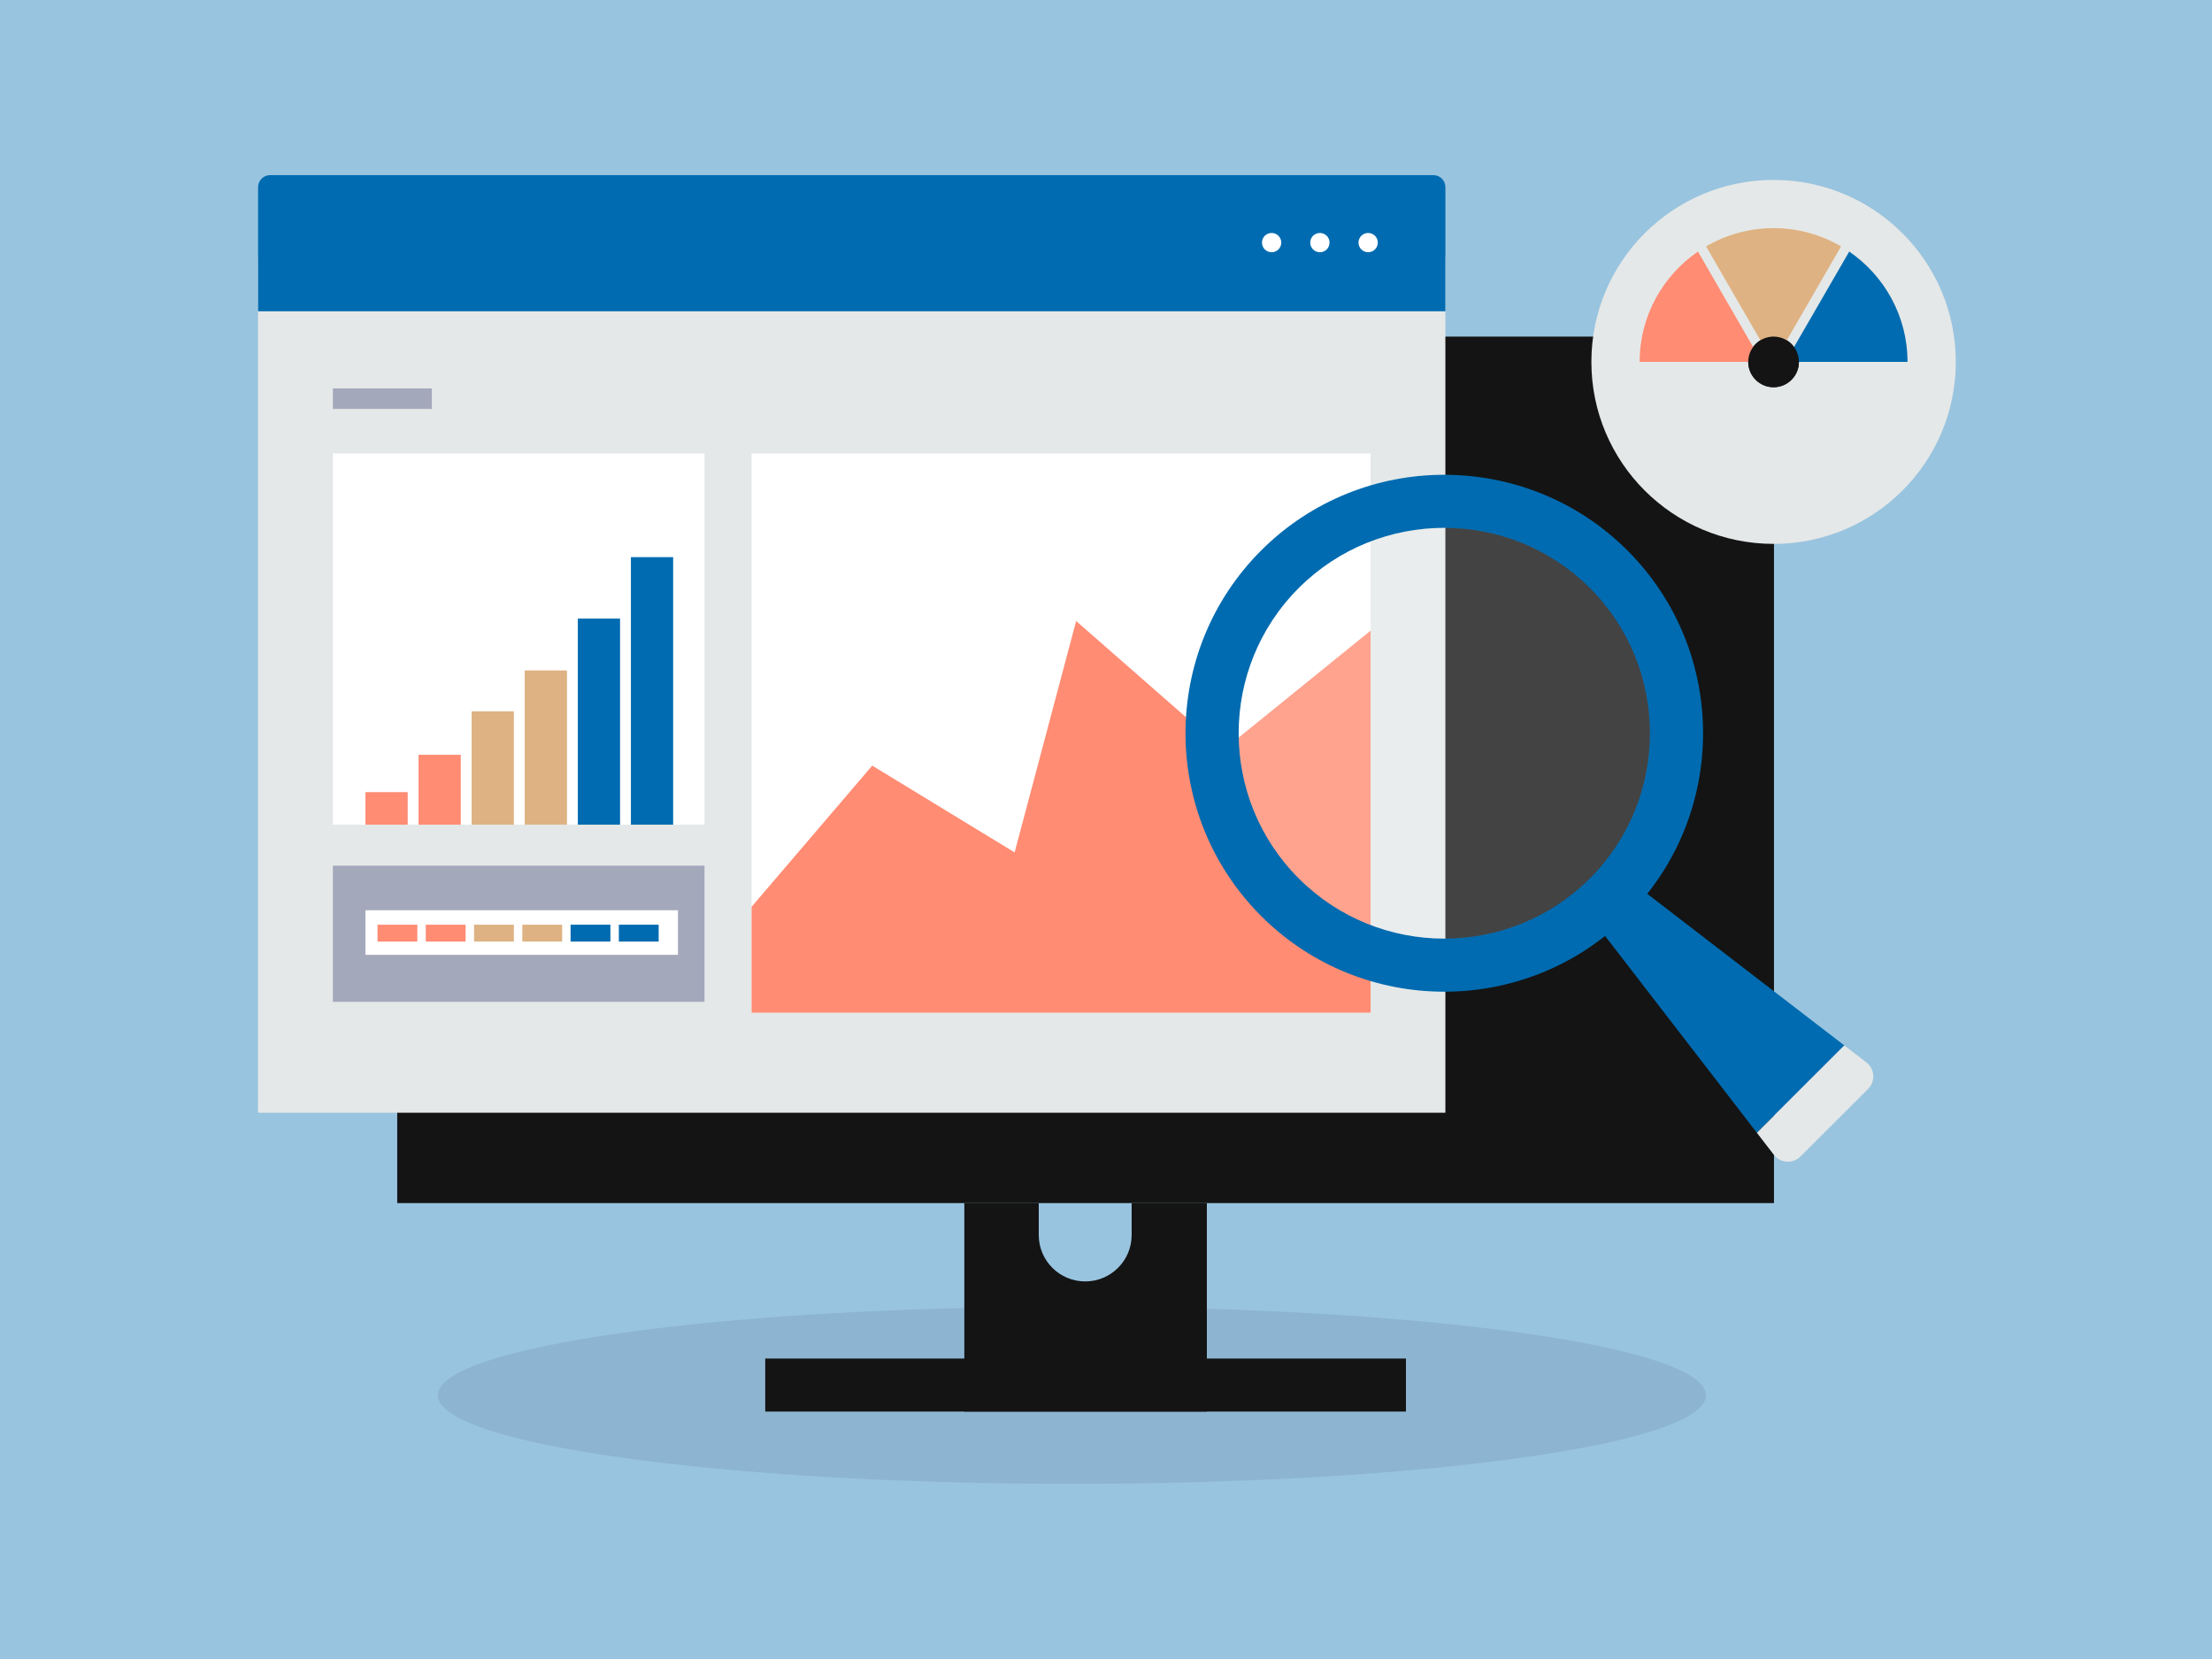
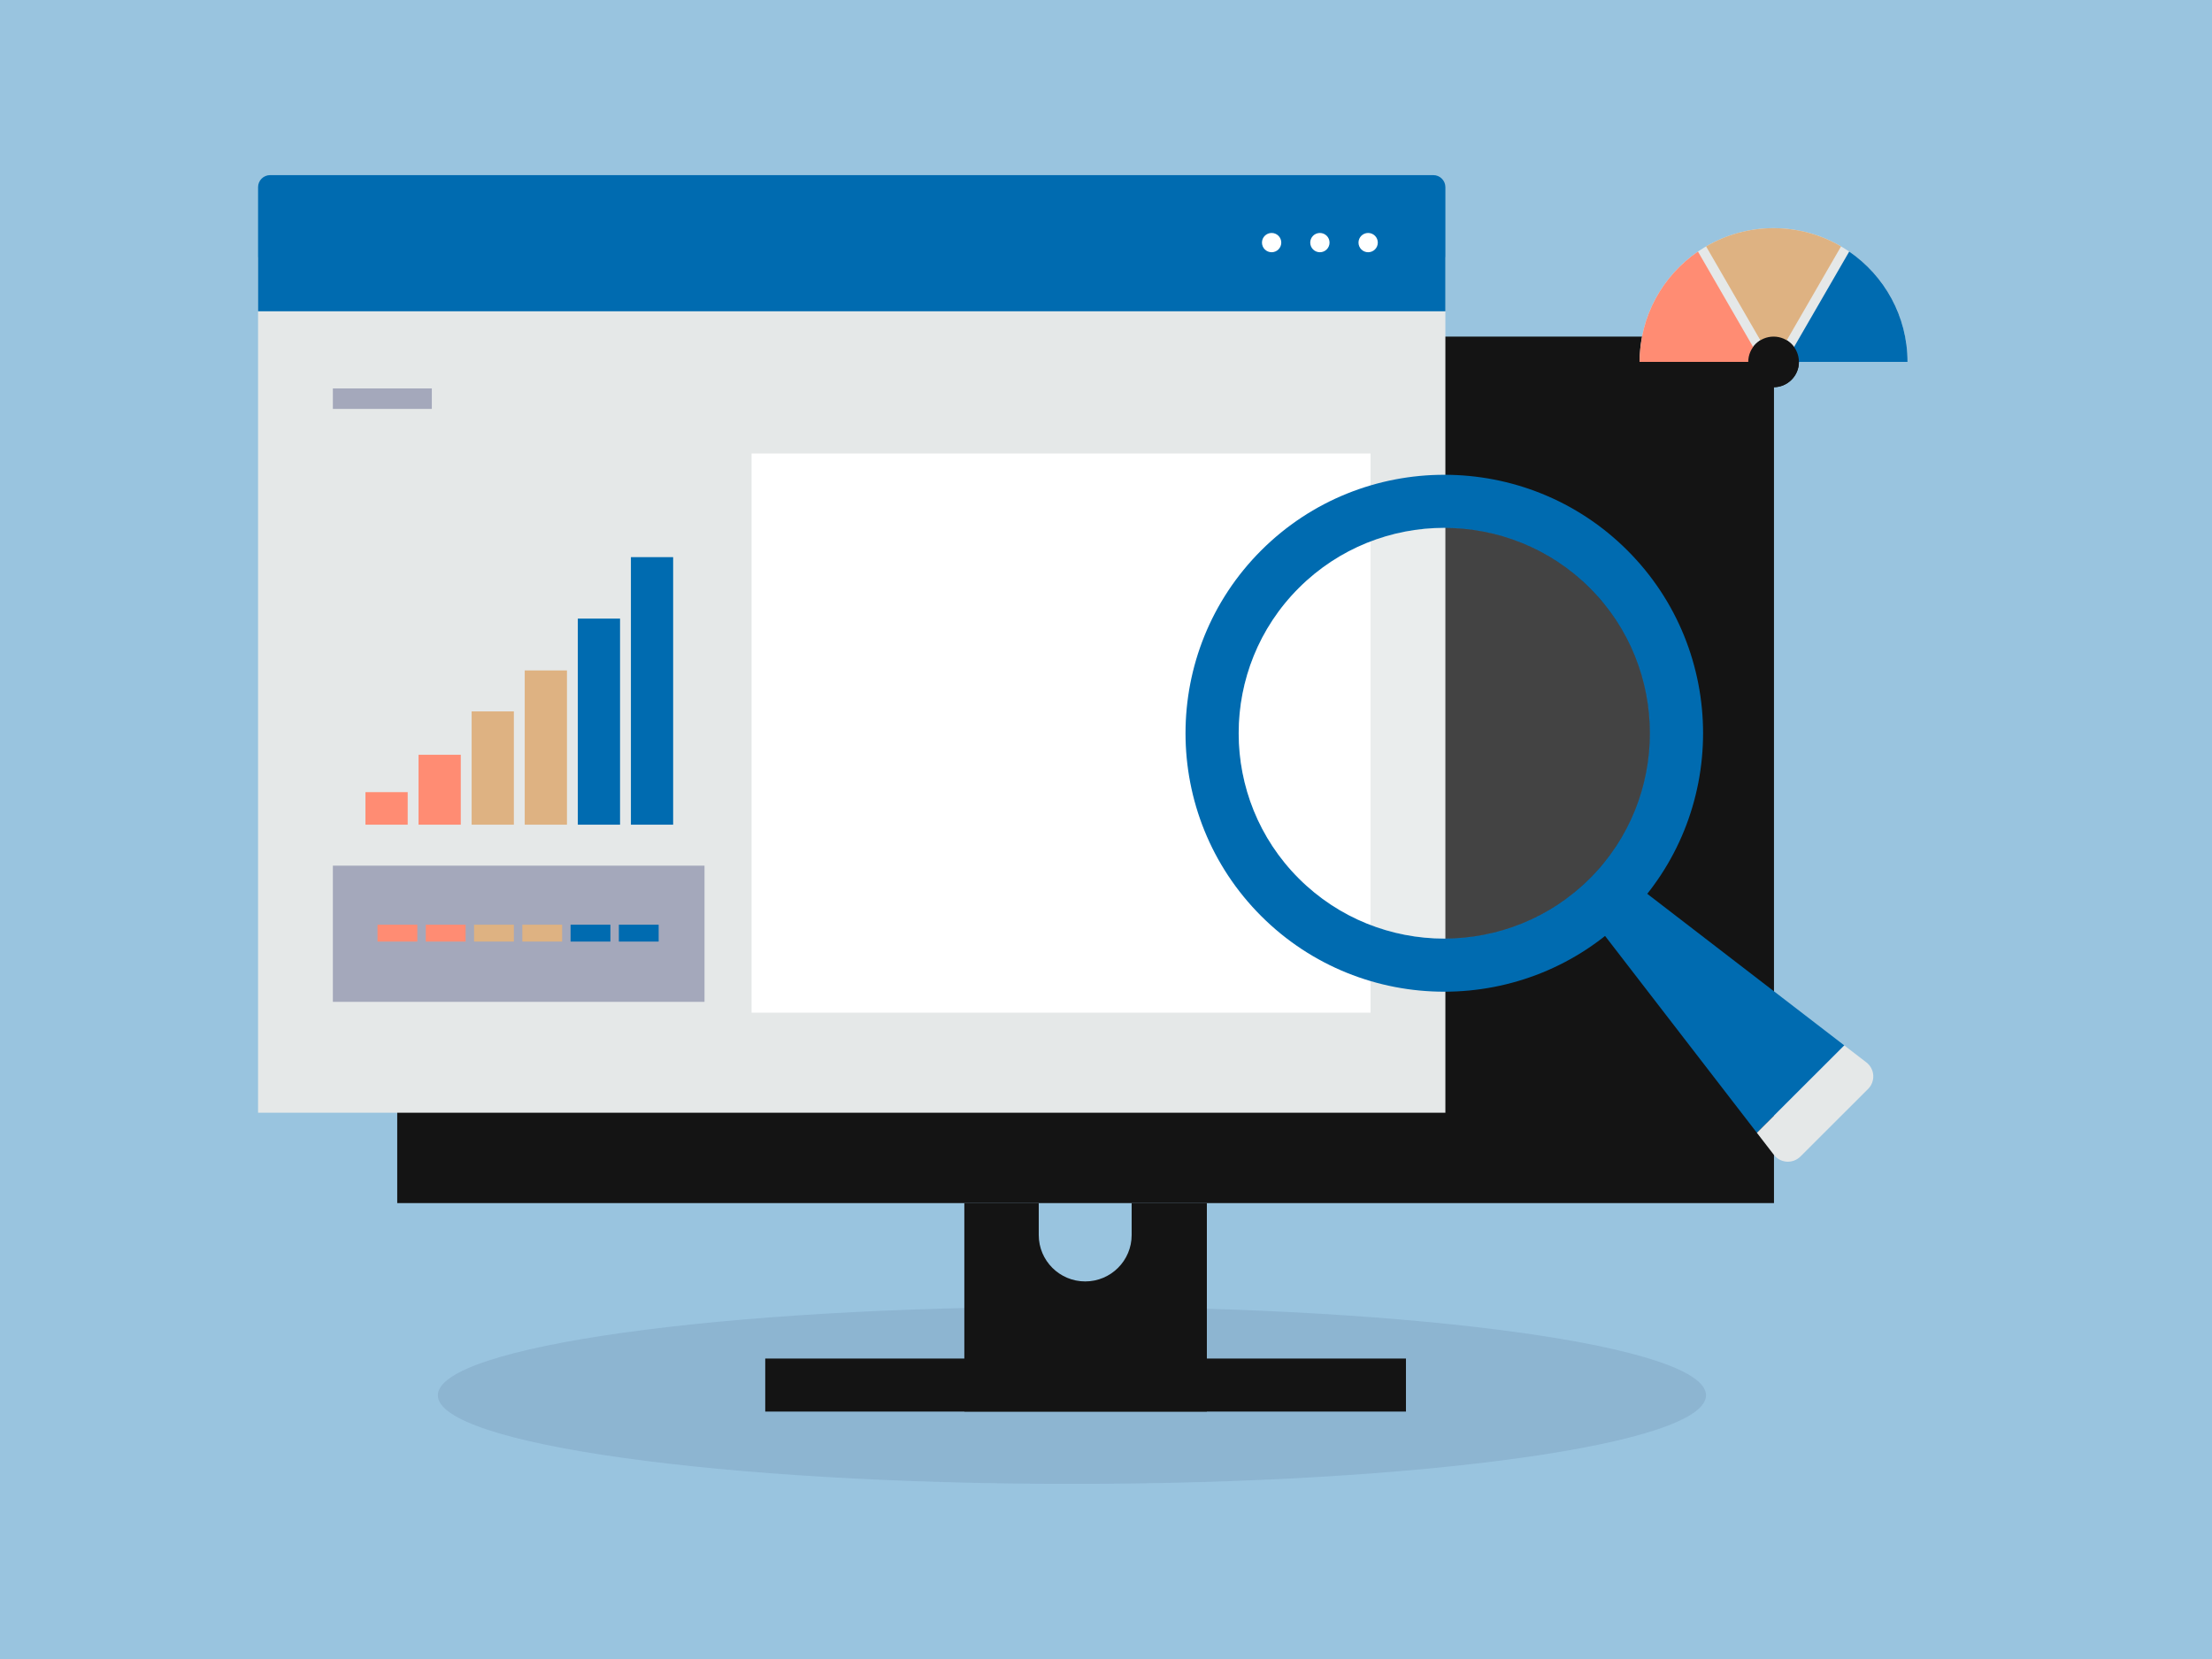
<svg xmlns="http://www.w3.org/2000/svg" width="1200" height="900" viewBox="0 0 1200 900" fill="none">
  <rect width="1200" height="900" fill="#99C4DF" />
  <g clip-path="url(#clip0_1241_1166)">
    <g opacity="0.1">
      <path d="M581.517 805C771.494 805 925.501 783.486 925.501 756.948C925.501 730.409 771.494 708.895 581.517 708.895C391.54 708.895 237.533 730.409 237.533 756.948C237.533 783.486 391.54 805 581.517 805Z" fill="#1C2654" />
    </g>
    <path d="M962.374 182.606H215.493V652.67H962.374V182.606Z" fill="#141414" />
    <path d="M762.726 737.007H415.141V765.773H762.726V737.007Z" fill="#141414" />
    <path d="M784.111 139.457H140V603.637H784.111V139.457Z" fill="#E5E8E8" />
    <path d="M146.546 95H777.565C781.178 95 784.111 97.929 784.111 101.538V168.877H140V101.538C140 97.929 142.933 95 146.546 95Z" fill="#006BB0" />
    <path d="M234.26 210.718H180.584V221.832H234.26V210.718Z" fill="#A4A8BB" />
-     <path d="M382.196 246.022H180.584V447.385H382.196V246.022Z" fill="white" />
    <path d="M743.527 246.022H407.725V549.374H743.527V246.022Z" fill="white" />
    <path d="M382.196 469.613H180.584V543.49H382.196V469.613Z" fill="#A4A8BB" />
-     <path d="M962.158 295.055C1016.75 295.055 1061 250.857 1061 196.335C1061 141.814 1016.75 97.615 962.158 97.615C907.569 97.615 863.315 141.814 863.315 196.335C863.315 250.857 907.569 295.055 962.158 295.055Z" fill="#E5E8E8" />
    <path d="M962.158 123.766C922.091 123.766 889.499 156.318 889.499 196.335H1034.82C1034.82 156.318 1002.22 123.766 962.158 123.766Z" fill="#E5E8E8" />
    <path d="M962.158 210.064C954.578 210.064 948.412 203.906 948.412 196.335C948.412 188.764 954.578 182.606 962.158 182.606C969.738 182.606 975.904 188.764 975.904 196.335C975.904 203.906 969.738 210.064 962.158 210.064Z" fill="#141414" />
    <path d="M961.778 196.335H962.537L998.762 133.671C988.007 127.381 975.498 123.766 962.158 123.766C948.817 123.766 936.308 127.381 925.553 133.671L961.778 196.335Z" fill="#DEB282" />
    <path d="M1034.82 196.335C1034.82 171.511 1022.27 149.564 1003.19 136.475L968.586 196.335H1034.82H1034.82Z" fill="#006BB0" />
    <path d="M921.129 136.475C902.041 149.564 889.499 171.511 889.499 196.335H955.736L921.135 136.475H921.129Z" fill="#FF8C73" />
    <path d="M962.158 210.064C954.578 210.064 948.412 203.906 948.412 196.335C948.412 188.764 954.578 182.606 962.158 182.606C969.738 182.606 975.904 188.764 975.904 196.335C975.904 203.906 969.738 210.064 962.158 210.064Z" fill="#141414" />
-     <path d="M407.725 491.946L473.183 415.35L550.424 462.422L583.808 336.897L663.667 406.851L743.527 342.127V549.374H407.725V491.946Z" fill="#FF8C73" />
    <path d="M613.919 652.67V669.995C613.919 683.895 602.634 695.166 588.718 695.166C574.801 695.166 563.516 683.895 563.516 669.995V652.67H523.148V765.773H654.719V652.67H613.919Z" fill="#141414" />
-     <path d="M367.795 493.803H198.258V517.993H367.795V493.803Z" fill="white" />
    <path d="M357.322 501.648H335.721V510.801H357.322V501.648Z" fill="#006BB0" />
    <path d="M331.139 501.648H309.537V510.801H331.139V501.648Z" fill="#006BB0" />
    <path d="M304.955 501.648H283.354V510.801H304.955V501.648Z" fill="#DEB282" />
    <path d="M278.772 501.648H257.171V510.801H278.772V501.648Z" fill="#DEB282" />
    <path d="M252.588 501.648H230.987V510.801H252.588V501.648Z" fill="#FF8C73" />
    <path d="M226.405 501.648H204.804V510.801H226.405V501.648Z" fill="#FF8C73" />
    <path d="M365.177 302.247H342.266V447.385H365.177V302.247Z" fill="#006BB0" />
    <path d="M336.375 335.589H313.465V447.385H336.375V335.589Z" fill="#006BB0" />
    <path d="M307.574 363.702H284.663V447.385H307.574V363.702Z" fill="#DEB282" />
    <path d="M278.772 385.93H255.861V447.385H278.772V385.93Z" fill="#DEB282" />
    <path d="M249.97 409.466H227.06V447.385H249.97V409.466Z" fill="#FF8C73" />
    <path d="M221.169 429.733H198.258V447.385H221.169V429.733Z" fill="#FF8C73" />
-     <path d="M742.218 136.842C745.11 136.842 747.454 134.5 747.454 131.611C747.454 128.723 745.11 126.381 742.218 126.381C739.325 126.381 736.981 128.723 736.981 131.611C736.981 134.5 739.325 136.842 742.218 136.842Z" fill="white" />
+     <path d="M742.218 136.842C745.11 136.842 747.454 134.5 747.454 131.611C747.454 128.723 745.11 126.381 742.218 126.381C739.325 126.381 736.981 128.723 736.981 131.611C736.981 134.5 739.325 136.842 742.218 136.842" fill="white" />
    <path d="M716.034 136.842C718.926 136.842 721.271 134.5 721.271 131.611C721.271 128.723 718.926 126.381 716.034 126.381C713.142 126.381 710.797 128.723 710.797 131.611C710.797 134.5 713.142 136.842 716.034 136.842Z" fill="white" />
    <path d="M689.851 136.842C692.743 136.842 695.087 134.5 695.087 131.611C695.087 128.723 692.743 126.381 689.851 126.381C686.959 126.381 684.614 128.723 684.614 131.611C684.614 134.5 686.959 136.842 689.851 136.842Z" fill="white" />
    <path d="M882.842 496.974C828.079 551.669 738.971 551.669 684.208 496.974C629.446 442.279 629.446 353.28 684.208 298.586C738.971 243.891 828.079 243.891 882.842 298.586C937.604 353.28 937.604 442.279 882.842 496.974ZM704.618 318.964C661.108 362.42 661.108 433.133 704.618 476.589C748.128 520.045 818.928 520.045 862.438 476.589C905.949 433.133 905.949 362.42 862.438 318.964C818.928 275.507 748.128 275.507 704.618 318.964Z" fill="#006BB0" />
    <path d="M882.842 476.589L862.432 496.974L953.105 614.536L1000.55 567.15L882.842 476.589Z" fill="#006BB0" />
    <path d="M953.105 614.536L962.308 626.474C965.85 631.063 972.625 631.501 976.729 627.402L1013.43 590.745C1017.54 586.646 1017.1 579.879 1012.5 576.342L1000.55 567.15L953.105 614.536Z" fill="#E5E8E8" />
    <g opacity="0.2">
      <path d="M862.436 476.588C906.016 433.062 906.016 362.493 862.436 318.966C818.856 275.44 748.199 275.44 704.619 318.966C661.039 362.493 661.039 433.062 704.619 476.588C748.199 520.115 818.856 520.115 862.436 476.588Z" fill="white" />
    </g>
  </g>
  <defs>
    <clipPath id="clip0_1241_1166">
      <rect width="921" height="710" fill="white" transform="translate(140 95)" />
    </clipPath>
  </defs>
</svg>